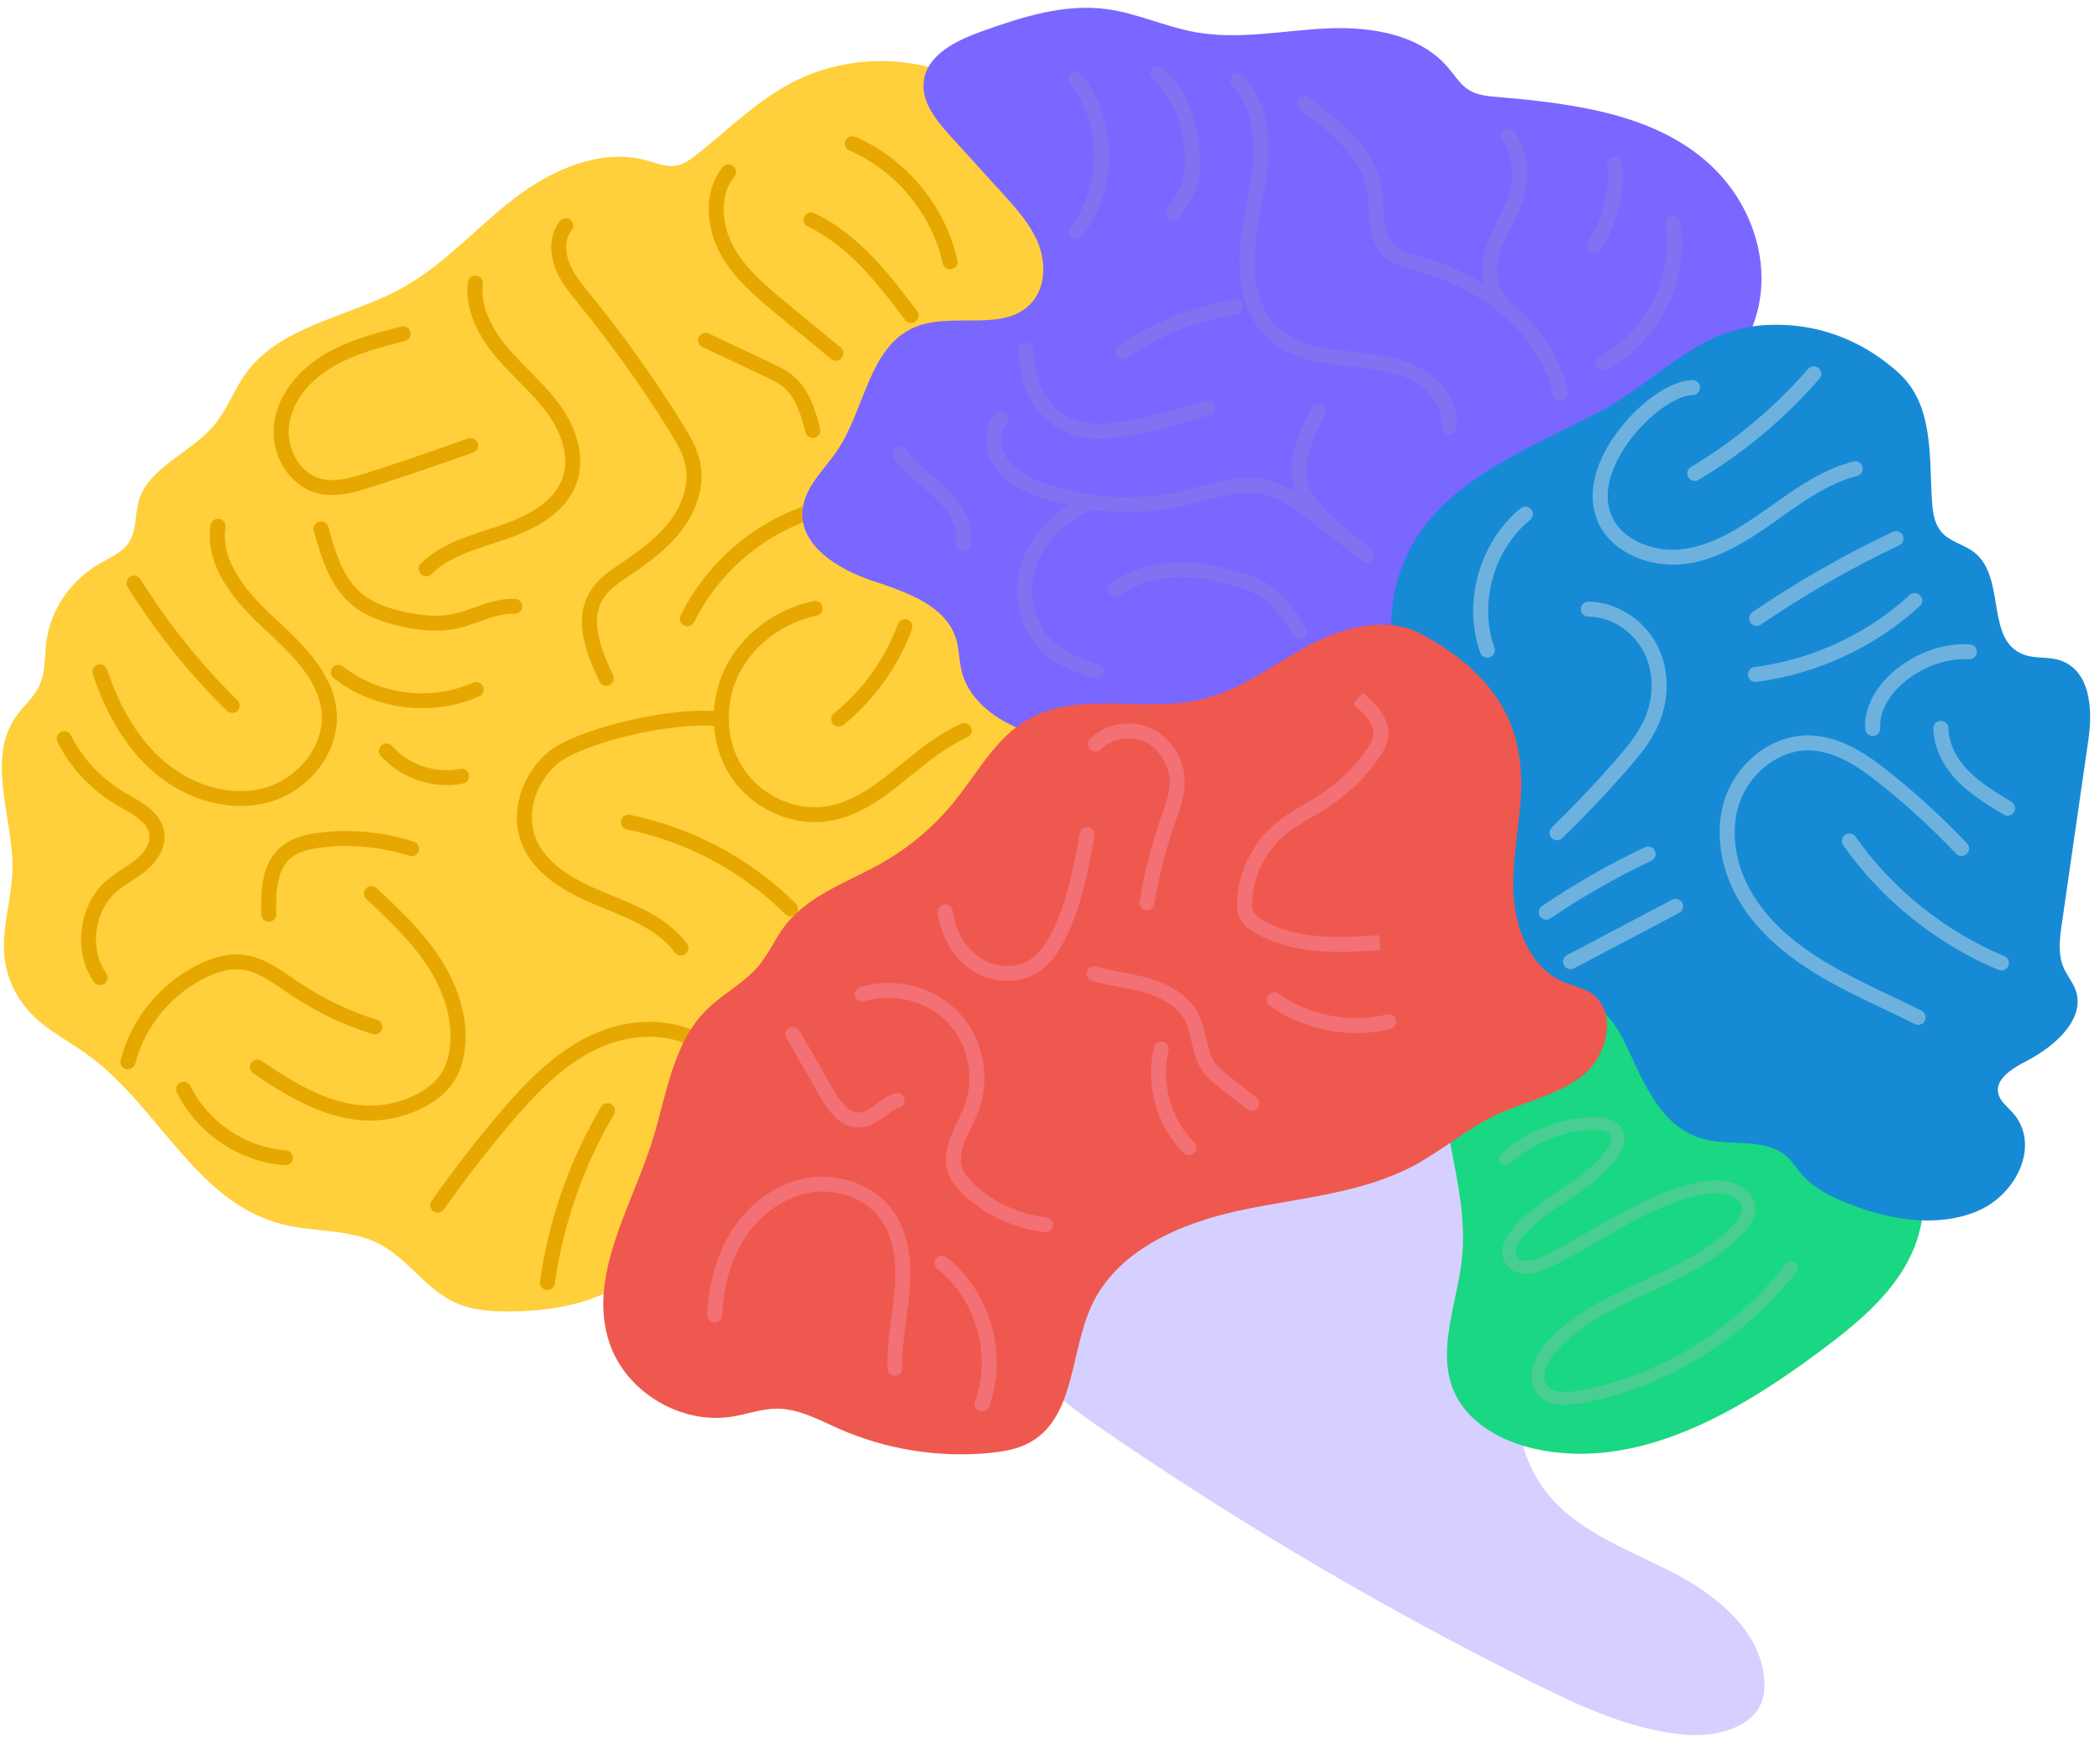
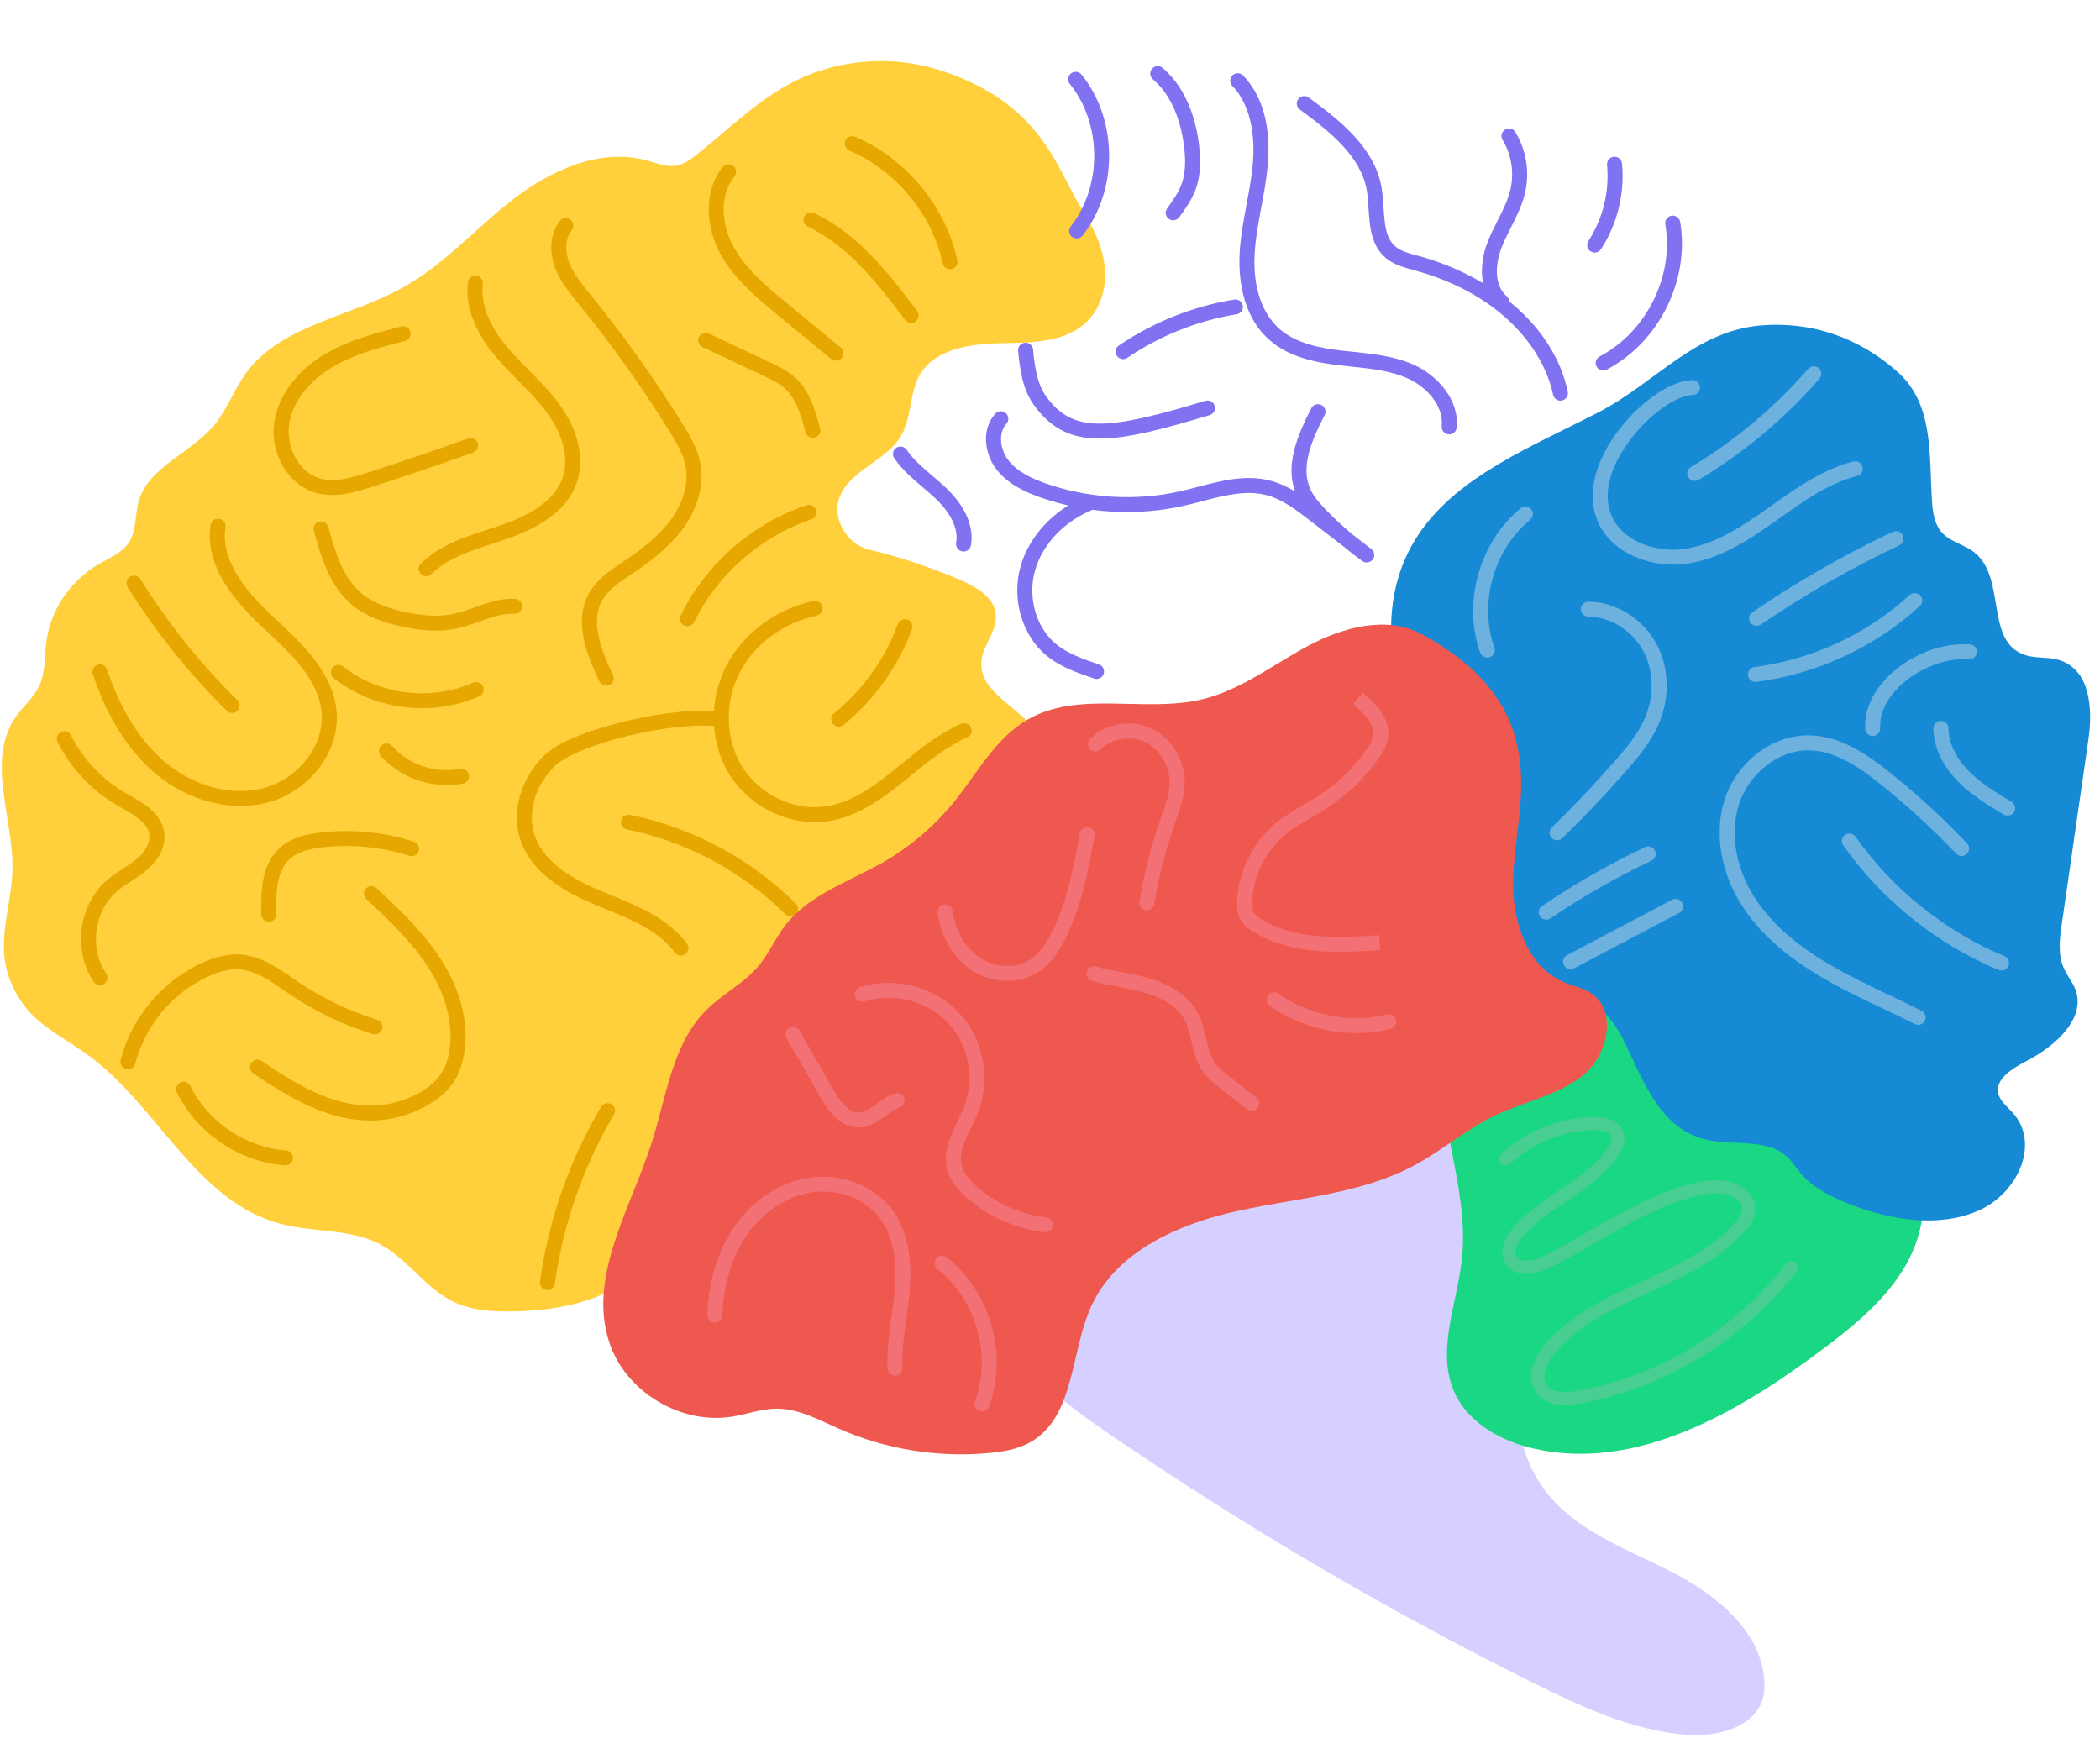
<svg xmlns="http://www.w3.org/2000/svg" width="180" height="149" viewBox="0 0 180 149" fill="none">
  <g clip-path="url(#clip0_124_2400)">
    <path d="M80.41 5.972C76.456 4.735 71.983 5.068 68.282 6.878C65.062 8.452 62.532 11.016 59.755 13.221C59.208 13.656 58.613 14.093 57.908 14.202C57.086 14.328 56.274 13.984 55.475 13.762C51.471 12.649 47.206 14.581 43.978 17.085C40.75 19.589 38.033 22.726 34.422 24.709C29.979 27.149 24.18 27.88 21.194 31.838C20.071 33.327 19.478 35.139 18.261 36.558C16.291 38.846 12.769 40.044 11.912 42.883C11.538 44.122 11.74 45.547 10.971 46.609C10.391 47.413 9.386 47.82 8.508 48.328C6.053 49.746 4.339 52.256 3.978 54.958C3.802 56.28 3.922 57.681 3.319 58.886C2.857 59.812 2.019 60.513 1.411 61.36C-1.273 65.107 1.19 70.123 1.063 74.648C0.995 77.113 0.121 79.546 0.378 82.001C0.572 83.846 1.422 85.624 2.762 86.976C4.133 88.361 5.943 89.267 7.532 90.423C13.608 94.839 16.807 103.071 24.208 104.937C26.929 105.624 29.947 105.325 32.431 106.577C34.966 107.852 36.491 110.533 39.092 111.682C40.518 112.312 42.135 112.418 43.709 112.408C47.567 112.384 51.639 111.625 54.491 109.164C57.094 106.916 58.325 103.527 58.596 100.201C58.892 96.567 58.368 92.372 61.104 89.811C63.153 87.891 66.553 87.497 68.192 85.253C69.556 83.387 69.309 80.711 70.872 78.992C72.898 76.766 76.62 77.348 79.603 76.542C83.031 75.616 85.471 72.799 87.496 70.02C88.888 68.114 90.245 65.746 89.343 63.59C88.209 60.878 83.881 59.607 84.115 56.698C84.229 55.288 85.499 54.075 85.361 52.667C85.217 51.183 83.624 50.266 82.187 49.658C79.622 48.573 76.963 47.692 74.618 47.14C72.584 46.724 71.25 44.41 71.983 42.565C72.88 40.305 75.95 39.49 77.213 37.394C78.209 35.737 77.895 33.574 78.95 31.947C80.273 29.902 83.179 29.471 85.709 29.42C88.239 29.369 91.046 29.396 92.925 27.788C94.322 26.592 94.871 24.683 94.697 22.907C94.523 21.131 93.709 19.465 92.737 17.936C90.604 14.601 89.392 8.783 80.41 5.972Z" fill="url(#paint0_linear_124_2400)" />
-     <path d="M37.523 103.939C37.396 103.939 37.267 103.903 37.156 103.824C36.864 103.622 36.793 103.223 36.995 102.933C38.794 100.367 40.736 97.855 42.766 95.464C44.909 92.937 47.315 90.391 50.367 88.875C53.842 87.147 57.712 87.147 60.468 88.875C60.768 89.062 60.858 89.459 60.669 89.757C60.48 90.056 60.081 90.146 59.78 89.958C57.916 88.791 54.617 88.194 50.942 90.02C48.101 91.434 45.805 93.869 43.749 96.292C41.746 98.653 39.828 101.135 38.049 103.668C37.927 103.843 37.725 103.939 37.523 103.939Z" fill="#E6A800" />
    <path d="M24.467 99.883C24.449 99.883 24.434 99.883 24.417 99.881C20.51 99.589 16.878 97.139 15.162 93.639C15.006 93.322 15.139 92.938 15.459 92.784C15.779 92.628 16.166 92.761 16.32 93.078C17.839 96.175 21.054 98.344 24.514 98.604C24.868 98.629 25.134 98.939 25.109 99.291C25.083 99.63 24.799 99.883 24.467 99.883Z" fill="#E6A800" />
    <path d="M10.966 91.651C10.915 91.651 10.861 91.645 10.807 91.632C10.462 91.545 10.253 91.197 10.341 90.854C11.263 87.262 13.825 84.17 17.199 82.581C18.471 81.984 19.603 81.733 20.653 81.814C22.337 81.944 23.709 82.888 25.037 83.803C25.217 83.927 25.397 84.051 25.576 84.172C27.655 85.573 29.927 86.663 32.326 87.409C32.665 87.516 32.854 87.874 32.749 88.211C32.642 88.548 32.281 88.736 31.942 88.632C29.422 87.849 27.036 86.704 24.852 85.232C24.669 85.108 24.485 84.983 24.302 84.855C23.116 84.038 21.89 83.193 20.554 83.089C19.732 83.025 18.817 83.238 17.753 83.737C14.723 85.164 12.421 87.941 11.594 91.167C11.516 91.457 11.254 91.651 10.966 91.651Z" fill="#E6A800" />
    <path d="M31.718 96.044C27.983 96.044 24.591 93.957 21.703 91.992C21.409 91.792 21.333 91.395 21.535 91.103C21.737 90.811 22.137 90.736 22.431 90.937C25.311 92.894 28.412 94.795 31.812 94.765C33.223 94.75 34.621 94.385 35.856 93.711C36.737 93.231 37.396 92.66 37.815 92.016C38.15 91.502 38.384 90.856 38.511 90.094C38.887 87.859 38.245 85.307 36.701 82.906C35.279 80.696 33.305 78.845 31.398 77.054C31.14 76.811 31.127 76.405 31.372 76.149C31.617 75.894 32.025 75.881 32.283 76.124C34.248 77.969 36.28 79.875 37.787 82.217C39.503 84.885 40.214 87.757 39.785 90.306C39.628 91.237 39.329 92.048 38.9 92.709C38.363 93.534 37.549 94.249 36.477 94.833C35.055 95.607 33.449 96.027 31.827 96.044C31.791 96.044 31.754 96.044 31.718 96.044Z" fill="#E6A800" />
    <path d="M8.571 84.435C8.365 84.435 8.163 84.337 8.039 84.157C6.217 81.517 6.739 77.521 9.179 75.429C9.613 75.056 10.083 74.751 10.539 74.454C10.96 74.181 11.357 73.923 11.713 73.623C12.485 72.978 12.89 72.198 12.802 71.535C12.667 70.526 11.529 69.88 10.429 69.253C10.287 69.172 10.148 69.093 10.012 69.014C7.85 67.751 6.046 65.828 4.931 63.597C4.772 63.282 4.903 62.898 5.223 62.74C5.543 62.582 5.927 62.712 6.086 63.03C7.089 65.041 8.717 66.775 10.665 67.912C10.799 67.988 10.934 68.065 11.071 68.144C12.315 68.852 13.863 69.733 14.08 71.368C14.229 72.484 13.67 73.661 12.545 74.604C12.128 74.953 11.679 75.246 11.243 75.527C10.803 75.813 10.388 76.081 10.019 76.399C8.052 78.086 7.633 81.306 9.1 83.435C9.302 83.727 9.226 84.123 8.932 84.324C8.823 84.398 8.696 84.435 8.571 84.435Z" fill="#E6A800" />
    <path d="M20.627 69.082C18.071 69.082 15.386 68.072 13.23 66.227C10.951 64.278 9.175 61.439 7.953 57.79C7.841 57.456 8.024 57.093 8.361 56.982C8.698 56.869 9.063 57.052 9.175 57.387C10.324 60.812 11.971 63.461 14.07 65.259C16.561 67.391 19.815 68.274 22.56 67.564C25.541 66.794 27.79 63.915 27.573 61.149C27.347 58.283 24.982 56.078 22.693 53.945L22.508 53.773C20.326 51.736 17.489 48.614 18.049 45.008C18.103 44.658 18.432 44.419 18.784 44.472C19.136 44.526 19.377 44.854 19.323 45.202C18.855 48.211 21.419 51.002 23.391 52.841L23.576 53.013C25.927 55.206 28.595 57.69 28.857 61.051C29.125 64.463 26.501 67.869 22.884 68.805C22.158 68.991 21.398 69.082 20.627 69.082Z" fill="#E6A800" />
    <path d="M58.369 81.908C58.172 81.908 57.976 81.818 57.849 81.648C56.468 79.784 54.127 78.824 51.864 77.896C51.617 77.796 51.372 77.694 51.129 77.594C48.627 76.553 45.629 74.979 44.619 72.034C43.792 69.622 44.628 66.677 46.698 64.708C48.29 63.194 52.141 62.164 53.721 61.791C56.945 61.032 60.008 60.742 61.915 61.017C62.267 61.068 62.512 61.392 62.461 61.742C62.409 62.092 62.08 62.333 61.73 62.284C57.935 61.738 49.608 63.71 47.587 65.634C45.871 67.265 45.169 69.673 45.837 71.624C46.681 74.085 49.374 75.478 51.625 76.416C51.866 76.517 52.108 76.617 52.353 76.717C54.782 77.713 57.293 78.741 58.887 80.893C59.097 81.176 59.035 81.577 58.749 81.786C58.635 81.867 58.502 81.908 58.369 81.908Z" fill="#E6A800" />
    <path d="M67.755 78.536C67.59 78.536 67.424 78.474 67.298 78.348C63.638 74.7 58.825 72.126 53.743 71.098C53.395 71.027 53.17 70.69 53.241 70.343C53.311 69.997 53.653 69.771 54.001 69.844C59.327 70.921 64.375 73.62 68.21 77.446C68.462 77.696 68.462 78.101 68.208 78.35C68.084 78.474 67.918 78.536 67.755 78.536Z" fill="#E6A800" />
    <path d="M69.847 70.471C66.98 70.471 64.081 68.893 62.523 66.391C60.842 63.691 60.73 60.049 62.236 57.11C63.677 54.3 66.475 52.21 69.725 51.517C70.073 51.442 70.417 51.661 70.49 52.007C70.565 52.352 70.344 52.694 69.996 52.766C67.122 53.378 64.65 55.219 63.385 57.688C62.077 60.237 62.169 63.389 63.619 65.717C65.109 68.112 68.039 69.516 70.739 69.127C73.228 68.769 75.219 67.153 77.324 65.438C78.889 64.163 80.511 62.847 82.397 62.037C82.723 61.896 83.103 62.045 83.243 62.369C83.383 62.693 83.234 63.071 82.908 63.209C81.188 63.947 79.639 65.208 78.14 66.428C75.99 68.176 73.767 69.985 70.921 70.394C70.567 70.445 70.206 70.471 69.847 70.471Z" fill="#E6A800" />
    <path d="M71.887 62.285C71.7 62.285 71.516 62.204 71.389 62.05C71.163 61.777 71.204 61.374 71.479 61.151C73.962 59.133 75.856 56.484 76.958 53.492C77.081 53.16 77.45 52.991 77.785 53.111C78.12 53.232 78.292 53.599 78.169 53.932C76.988 57.139 74.956 59.977 72.295 62.14C72.175 62.238 72.031 62.285 71.887 62.285Z" fill="#E6A800" />
    <path d="M36.194 60.701C33.468 60.701 30.736 59.818 28.604 58.125C28.327 57.905 28.282 57.502 28.503 57.225C28.724 56.95 29.13 56.905 29.409 57.125C32.483 59.564 36.959 60.123 40.545 58.513C40.87 58.368 41.252 58.511 41.398 58.833C41.544 59.155 41.4 59.535 41.076 59.68C39.544 60.366 37.869 60.701 36.194 60.701Z" fill="#E6A800" />
    <path d="M28.471 42.429C28.032 42.429 27.596 42.38 27.16 42.265C24.735 41.623 23.099 38.887 23.513 36.165C23.853 33.926 25.408 31.823 27.779 30.395C29.836 29.156 32.152 28.561 34.39 27.985C34.736 27.895 35.086 28.102 35.176 28.443C35.266 28.785 35.058 29.134 34.714 29.224C32.566 29.776 30.343 30.348 28.447 31.489C26.404 32.719 25.07 34.493 24.787 36.355C24.508 38.191 25.528 40.507 27.493 41.028C28.709 41.35 30.015 40.987 31.473 40.52C34.36 39.593 37.27 38.605 40.12 37.581C40.455 37.462 40.824 37.633 40.945 37.965C41.065 38.298 40.893 38.665 40.558 38.784C37.695 39.812 34.77 40.806 31.87 41.736C30.719 42.105 29.589 42.429 28.471 42.429Z" fill="#E6A800" />
    <path d="M36.531 49.394C36.366 49.394 36.201 49.332 36.074 49.206C35.823 48.956 35.823 48.551 36.076 48.302C37.661 46.734 39.79 46.043 41.849 45.373C42.234 45.248 42.618 45.124 42.996 44.994C45.926 43.987 47.638 42.661 48.228 40.936C49.012 38.645 47.562 36.304 46.903 35.402C46.188 34.425 45.344 33.572 44.448 32.665C43.799 32.011 43.129 31.333 42.517 30.608C41.244 29.098 39.792 26.758 40.107 24.193C40.15 23.841 40.473 23.591 40.825 23.636C41.177 23.679 41.428 23.999 41.385 24.348C41.126 26.46 42.393 28.471 43.503 29.786C44.081 30.473 44.734 31.132 45.365 31.77C46.254 32.668 47.171 33.595 47.943 34.649C49.586 36.892 50.133 39.334 49.446 41.345C48.72 43.469 46.746 45.058 43.415 46.201C43.031 46.333 42.64 46.459 42.249 46.587C40.333 47.21 38.353 47.852 36.985 49.206C36.86 49.332 36.697 49.394 36.531 49.394Z" fill="#E6A800" />
    <path d="M51.96 58.778C51.72 58.778 51.488 58.643 51.378 58.411C50.13 55.796 49.168 53.056 50.554 50.736C51.209 49.637 52.248 48.936 53.253 48.257L53.35 48.191C54.74 47.253 56.316 46.127 57.431 44.651C58.575 43.133 59.059 41.401 58.754 39.902C58.55 38.9 58.019 37.989 57.396 36.987C55.049 33.206 52.433 29.538 49.624 26.083L49.533 25.972C48.786 25.055 48.013 24.106 47.575 22.946C47.025 21.496 47.184 19.96 47.989 18.943C48.208 18.666 48.614 18.617 48.893 18.834C49.172 19.052 49.222 19.455 49.003 19.732C48.371 20.532 48.474 21.683 48.782 22.494C49.149 23.46 49.823 24.289 50.536 25.166L50.627 25.277C53.472 28.774 56.118 32.487 58.494 36.313C59.157 37.381 59.772 38.439 60.017 39.646C60.392 41.504 59.825 43.606 58.462 45.417C57.229 47.05 55.551 48.251 54.076 49.247L53.979 49.313C53.092 49.912 52.173 50.531 51.664 51.384C50.586 53.19 51.451 55.564 52.544 57.861C52.697 58.18 52.56 58.562 52.237 58.714C52.147 58.758 52.053 58.778 51.96 58.778Z" fill="#E6A800" />
    <path d="M37.328 54.051C36.361 54.051 35.307 53.915 34.147 53.638C33.065 53.379 31.48 52.919 30.221 51.889C28.355 50.362 27.611 48.091 26.896 45.497C26.802 45.156 27.004 44.804 27.347 44.713C27.689 44.619 28.045 44.819 28.138 45.16C28.793 47.54 29.463 49.613 31.039 50.901C32.092 51.763 33.488 52.166 34.446 52.394C36.218 52.816 37.631 52.885 38.894 52.616C39.486 52.488 40.069 52.281 40.683 52.062C41.78 51.669 42.914 51.264 44.154 51.33C44.508 51.349 44.781 51.65 44.764 52.004C44.744 52.356 44.444 52.627 44.085 52.61C43.105 52.558 42.141 52.902 41.119 53.269C40.492 53.492 39.841 53.725 39.164 53.87C38.589 53.989 37.977 54.051 37.328 54.051Z" fill="#E6A800" />
    <path d="M69.669 37.533C69.383 37.533 69.121 37.343 69.046 37.055C68.629 35.479 68.204 34.103 67.212 33.24C66.729 32.822 66.102 32.525 65.496 32.239L60.202 29.744C59.879 29.593 59.744 29.211 59.897 28.891C60.049 28.572 60.434 28.437 60.756 28.588L66.05 31.084C66.703 31.393 67.444 31.741 68.06 32.276C69.433 33.468 69.909 35.276 70.294 36.729C70.384 37.07 70.178 37.42 69.834 37.509C69.778 37.526 69.723 37.533 69.669 37.533Z" fill="#E6A800" />
    <path d="M71.647 30.915C71.501 30.915 71.357 30.866 71.237 30.768L66.668 27.006C64.901 25.549 62.897 23.899 61.705 21.683C60.573 19.576 60.206 16.482 61.941 14.323C62.162 14.048 62.568 14.002 62.847 14.223C63.127 14.445 63.172 14.846 62.948 15.123C61.578 16.827 61.907 19.344 62.841 21.082C63.913 23.076 65.813 24.641 67.491 26.023L72.059 29.785C72.332 30.011 72.371 30.414 72.143 30.685C72.014 30.836 71.831 30.915 71.647 30.915Z" fill="#E6A800" />
    <path d="M78.097 27.678C77.902 27.678 77.708 27.591 77.582 27.422C75.339 24.462 72.799 21.106 69.24 19.425C68.918 19.274 68.782 18.892 68.935 18.572C69.087 18.252 69.472 18.118 69.794 18.269C73.638 20.084 76.28 23.573 78.61 26.652C78.825 26.934 78.767 27.337 78.481 27.548C78.368 27.638 78.232 27.678 78.097 27.678Z" fill="#E6A800" />
    <path d="M81.43 23.076C81.133 23.076 80.867 22.871 80.8 22.573C79.866 18.337 76.801 14.631 72.798 12.899C72.471 12.758 72.323 12.381 72.465 12.057C72.607 11.732 72.987 11.583 73.313 11.726C77.688 13.62 81.039 17.67 82.059 22.299C82.134 22.645 81.915 22.986 81.567 23.061C81.522 23.069 81.475 23.076 81.43 23.076Z" fill="#E6A800" />
    <path d="M58.917 53.676C58.822 53.676 58.726 53.655 58.636 53.612C58.316 53.456 58.182 53.075 58.339 52.757C60.508 48.342 64.437 44.898 69.117 43.307C69.454 43.192 69.819 43.371 69.935 43.706C70.051 44.041 69.871 44.404 69.533 44.519C65.176 46.001 61.518 49.208 59.497 53.32C59.385 53.544 59.155 53.676 58.917 53.676Z" fill="#E6A800" />
    <path d="M38.29 67.293C36.166 67.293 34.053 66.38 32.641 64.787C32.407 64.523 32.433 64.118 32.699 63.885C32.966 63.653 33.374 63.678 33.608 63.943C35.032 65.551 37.319 66.319 39.433 65.905C39.783 65.837 40.12 66.061 40.191 66.408C40.262 66.756 40.032 67.091 39.684 67.161C39.224 67.249 38.756 67.293 38.29 67.293Z" fill="#E6A800" />
    <path d="M23.045 79.005C22.697 79.005 22.411 78.73 22.4 78.385C22.34 76.342 22.413 74.041 24.041 72.62C25.049 71.744 26.387 71.488 27.441 71.362C30.126 71.044 32.903 71.313 35.476 72.141C35.815 72.249 36 72.61 35.89 72.947C35.781 73.284 35.418 73.467 35.079 73.358C32.684 72.588 30.096 72.337 27.594 72.633C26.724 72.736 25.631 72.938 24.89 73.582C23.68 74.636 23.635 76.593 23.687 78.346C23.698 78.7 23.416 78.995 23.062 79.005C23.058 79.005 23.051 79.005 23.045 79.005Z" fill="#E6A800" />
    <path d="M19.894 61.113C19.731 61.113 19.566 61.051 19.441 60.927C16.202 57.737 13.343 54.167 10.942 50.316C10.755 50.015 10.848 49.62 11.151 49.435C11.453 49.249 11.851 49.341 12.038 49.642C14.385 53.408 17.181 56.899 20.347 60.019C20.601 60.268 20.601 60.673 20.352 60.923C20.225 61.049 20.059 61.113 19.894 61.113Z" fill="#E6A800" />
    <path d="M46.922 110.572C46.892 110.572 46.864 110.57 46.834 110.566C46.481 110.516 46.234 110.194 46.284 109.845C47.007 104.605 48.818 99.425 51.52 94.868C51.7 94.563 52.096 94.462 52.403 94.641C52.71 94.821 52.811 95.213 52.63 95.518C50.014 99.93 48.26 104.946 47.559 110.02C47.514 110.339 47.239 110.572 46.922 110.572Z" fill="#E6A800" />
    <path d="M86.561 109.338C85.787 112.023 86.746 114.968 88.427 117.203C90.106 119.439 92.435 121.093 94.743 122.678C106.43 130.693 118.681 137.899 131.374 144.219C135.512 146.28 139.809 148.278 144.418 148.682C147.129 148.922 150.518 148.075 151.135 145.438C151.222 145.068 151.243 144.685 151.236 144.305C151.135 139.931 147.141 136.687 143.224 134.698C139.307 132.709 134.878 131.138 132.308 127.588C127.005 120.261 132.64 109.322 128.651 101.21C125.74 95.294 118.268 92.707 111.714 93.625C105.157 94.541 99.357 98.239 86.561 109.338Z" fill="#D5D0FF" />
    <path d="M138.879 84.249C138.131 87.036 135.857 89.18 133.389 90.7C130.921 92.221 128.179 93.263 125.706 94.778C125.161 95.112 124.602 95.501 124.345 96.083C124.07 96.706 124.192 97.422 124.323 98.087C124.955 101.323 125.659 104.607 125.311 107.884C124.901 111.753 123.069 115.799 124.669 119.349C125.865 121.998 128.724 123.557 131.578 124.188C140.288 126.112 148.928 121.094 156.063 115.771C159.353 113.316 162.7 110.561 164.154 106.737C166.168 101.438 163.868 95.183 159.641 91.378C155.412 87.572 149.628 85.887 138.879 84.249Z" fill="#19D782" />
-     <path d="M125.574 44.002C123.011 46.442 124.583 51.484 121.624 53.428C119.828 54.608 117.562 54.744 115.488 55.318C110.694 56.642 106.922 60.306 102.354 62.266C98.033 64.119 93.028 64.352 88.552 62.908C85.849 62.036 83.117 60.287 82.434 57.547C82.202 56.621 82.223 55.642 81.94 54.729C81.035 51.84 77.614 50.731 74.725 49.76C71.837 48.79 68.548 46.79 68.784 43.772C68.941 41.746 70.67 40.255 71.8 38.562C74.154 35.031 74.489 29.697 78.415 28.042C81.607 26.697 85.999 28.533 88.364 26.014C89.592 24.707 89.669 22.64 89.031 20.968C88.391 19.296 87.161 17.927 85.954 16.601C84.463 14.959 82.971 13.317 81.48 11.677C80.258 10.331 78.95 8.734 79.182 6.936C79.474 4.688 81.94 3.485 84.085 2.713C87.543 1.468 91.188 0.299 94.835 0.779C97.449 1.122 99.884 2.298 102.479 2.762C106.19 3.426 109.985 2.609 113.752 2.436C117.519 2.263 121.695 2.935 124.124 5.799C124.699 6.477 125.176 7.275 125.939 7.736C126.641 8.158 127.492 8.239 128.31 8.309C134.996 8.883 142.255 9.789 146.989 14.511C149.652 17.168 151.218 20.943 150.958 24.683C150.696 28.424 148.527 32.036 145.213 33.832C142.124 35.504 138.228 35.63 135.55 37.895C133.138 39.927 129.994 39.793 125.574 44.002Z" fill="#7967FF" />
    <path d="M151.353 27.863C145.341 28.187 142.077 32.742 136.868 35.415C131.314 38.264 125.073 40.77 121.72 45.613C117.175 52.179 119.531 60.775 123.46 67.644C124.514 69.489 125.702 71.394 125.68 73.46C125.644 76.879 122.332 79.691 121.995 83.097C121.817 84.891 122.575 86.789 124.164 87.915C125.754 89.041 128.174 89.248 129.854 88.228C131.209 87.405 132.04 85.899 133.608 85.466C135.93 84.827 138.024 86.923 139.025 88.883C140.76 92.282 142.066 96.622 146.121 97.648C148.406 98.226 151.198 97.567 152.968 98.97C153.589 99.46 153.971 100.139 154.484 100.719C155.476 101.84 156.928 102.568 158.397 103.154C161.885 104.545 166.037 105.268 169.488 103.807C172.94 102.346 174.903 98.04 172.53 95.385C172.055 94.854 171.424 94.379 171.278 93.715C171.003 92.476 172.497 91.564 173.728 90.926C176.258 89.614 178.833 87.23 177.88 84.778C177.637 84.155 177.184 83.613 176.907 83.003C176.368 81.811 176.542 80.47 176.726 79.195C177.489 73.906 178.253 68.619 179.016 63.33C179.394 60.711 179.166 57.222 176.288 56.519C175.436 56.31 174.51 56.425 173.67 56.175C170.008 55.083 172.098 49.419 169.108 47.255C168.335 46.694 167.296 46.451 166.608 45.809C165.839 45.09 165.674 44.03 165.605 43.045C165.337 39.155 165.799 34.715 162.71 31.934C160.195 29.669 156.421 27.59 151.353 27.863Z" fill="#178AD6" />
    <path d="M121.847 54.352C118.86 52.744 115.118 53.759 112.126 55.359C109.135 56.958 106.375 59.131 103.074 59.933C98.14 61.132 92.494 59.144 88.097 61.669C85.337 63.254 83.787 66.243 81.791 68.711C80.095 70.809 78.001 72.59 75.651 73.931C72.732 75.597 69.3 76.697 67.268 79.363C66.443 80.446 65.904 81.728 65.034 82.773C63.787 84.27 61.959 85.172 60.571 86.543C57.629 89.457 57.137 93.92 55.889 97.855C54.07 103.587 50.32 109.437 52.249 115.133C53.671 119.33 58.389 122.143 62.786 121.418C64.049 121.209 65.275 120.748 66.555 120.74C68.454 120.727 70.191 121.703 71.927 122.467C75.954 124.239 80.443 124.958 84.826 124.536C86.031 124.42 87.26 124.209 88.312 123.614C92.152 121.448 91.721 115.896 93.561 111.908C95.726 107.213 101.089 104.873 106.171 103.771C111.252 102.668 116.632 102.342 121.211 99.894C123.643 98.593 125.752 96.737 128.245 95.558C130.741 94.379 133.615 93.873 135.739 92.118C137.863 90.363 138.645 86.552 136.31 85.083C135.642 84.662 134.843 84.513 134.111 84.215C131.029 82.95 129.719 79.25 129.699 75.938C129.68 72.626 130.584 69.342 130.35 66.039C130.116 62.735 128.896 58.148 121.847 54.352Z" fill="#EF584E" />
    <path d="M134.104 120.427C132.893 120.427 132.042 120.017 131.568 119.203C130.792 117.866 131.557 116.211 132.532 115.108C134.804 112.538 137.873 111.133 140.844 109.775C143.778 108.431 146.546 107.164 148.655 104.865C149.031 104.456 149.45 103.863 149.308 103.368C149.239 103.129 149.035 102.933 148.876 102.814C148.114 102.232 146.988 102.131 145.436 102.507C142.427 103.234 139.611 104.859 136.885 106.431C135.554 107.198 134.179 107.994 132.783 108.683C131.971 109.084 130.788 109.384 129.892 109.024C129.407 108.828 129.057 108.461 128.879 107.962C128.595 107.158 128.861 106.239 129.647 105.298C130.781 103.948 132.22 102.982 133.614 102.046C135.193 100.986 136.684 99.984 137.736 98.482C138.052 98.03 138.176 97.655 138.095 97.395C137.953 96.939 137.193 96.877 136.87 96.87C134.196 96.828 131.488 97.866 129.443 99.743C129.214 99.954 128.857 99.939 128.644 99.711C128.432 99.483 128.447 99.129 128.677 98.918C130.934 96.847 133.93 95.687 136.894 95.746C138.092 95.77 138.924 96.25 139.177 97.064C139.366 97.674 139.194 98.367 138.666 99.122C137.495 100.796 135.846 101.903 134.25 102.976C132.86 103.91 131.548 104.791 130.519 106.017C130.223 106.371 129.755 107.045 129.948 107.589C130.017 107.783 130.135 107.908 130.32 107.983C130.762 108.162 131.552 108.039 132.281 107.678C133.644 107.004 135.004 106.219 136.318 105.46C139.113 103.848 142.001 102.18 145.169 101.417C147.077 100.956 148.516 101.123 149.568 101.924C149.995 102.251 150.275 102.635 150.397 103.063C150.625 103.859 150.32 104.72 149.493 105.622C147.229 108.09 144.224 109.465 141.318 110.796C138.324 112.167 135.496 113.462 133.382 115.852C132.697 116.627 132.068 117.823 132.547 118.646C132.895 119.245 133.737 119.439 135.045 119.224C141.973 118.077 148.554 114.104 153.101 108.322C153.294 108.077 153.649 108.034 153.896 108.224C154.143 108.416 154.186 108.768 153.994 109.013C149.276 115.012 142.437 119.139 135.232 120.331C134.826 120.393 134.45 120.427 134.104 120.427Z" fill="#48CD92" />
    <path d="M124.22 37.232C124.198 37.232 124.177 37.232 124.155 37.23C123.801 37.195 123.543 36.882 123.578 36.53C123.758 34.711 122.207 33.137 120.689 32.448C119.211 31.776 117.572 31.606 115.839 31.425C115.515 31.39 115.19 31.356 114.868 31.32C112.828 31.085 110.513 30.642 108.807 29.139C106.331 26.955 106.148 23.481 106.26 21.606C106.344 20.212 106.602 18.834 106.851 17.501C107.063 16.36 107.285 15.183 107.386 14.025C107.532 12.374 107.497 9.314 105.622 7.356C105.377 7.1 105.388 6.695 105.646 6.452C105.904 6.209 106.312 6.22 106.556 6.475C108.668 8.681 108.87 11.86 108.668 14.138C108.56 15.358 108.335 16.567 108.116 17.735C107.875 19.03 107.624 20.367 107.544 21.683C107.315 25.513 108.771 27.398 109.66 28.183C111.099 29.452 113.174 29.84 115.014 30.051C115.332 30.087 115.65 30.122 115.97 30.154C117.731 30.337 119.553 30.527 121.224 31.286C123.144 32.16 125.1 34.212 124.858 36.658C124.828 36.986 124.546 37.232 124.22 37.232Z" fill="#8172F1" />
    <path d="M133.752 34.344C133.453 34.344 133.185 34.137 133.122 33.834C132.321 30.032 128.782 25.233 121.258 23.173L121.086 23.127C120.324 22.92 119.458 22.685 118.771 22.103C117.506 21.03 117.401 19.356 117.306 17.88C117.27 17.311 117.235 16.773 117.145 16.268C116.634 13.408 114.033 11.301 111.413 9.388C111.127 9.179 111.065 8.778 111.275 8.495C111.486 8.211 111.889 8.149 112.175 8.358C115.006 10.425 117.819 12.719 118.414 16.046C118.517 16.622 118.554 17.221 118.593 17.801C118.676 19.143 118.756 20.41 119.606 21.13C120.072 21.527 120.73 21.704 121.426 21.892L121.599 21.939C124.662 22.777 127.452 24.212 129.671 26.089C132.164 28.198 133.792 30.785 134.381 33.57C134.454 33.915 134.23 34.254 133.883 34.327C133.84 34.34 133.794 34.344 133.752 34.344Z" fill="#8172F1" />
    <path d="M128.718 26.517C128.568 26.517 128.417 26.466 128.295 26.359C126.682 24.962 126.843 22.521 127.47 20.855C127.724 20.179 128.048 19.537 128.364 18.914C128.825 17.997 129.261 17.134 129.474 16.202C129.798 14.777 129.547 13.24 128.789 11.988C128.606 11.685 128.703 11.293 129.008 11.109C129.313 10.928 129.708 11.024 129.893 11.327C130.821 12.858 131.126 14.737 130.73 16.481C130.486 17.564 129.992 18.541 129.515 19.484C129.203 20.102 128.907 20.689 128.677 21.299C128.194 22.582 128.026 24.423 129.143 25.391C129.412 25.623 129.44 26.027 129.205 26.293C129.077 26.442 128.898 26.517 128.718 26.517Z" fill="#8172F1" />
    <path d="M136.69 21.651C136.572 21.651 136.449 21.619 136.342 21.549C136.043 21.357 135.955 20.962 136.149 20.663C137.396 18.736 137.963 16.418 137.747 14.136C137.712 13.784 137.972 13.472 138.326 13.438C138.679 13.406 138.994 13.662 139.029 14.014C139.274 16.579 138.636 19.186 137.233 21.354C137.109 21.546 136.902 21.651 136.69 21.651Z" fill="#8172F1" />
    <path d="M137.418 31.758C137.186 31.758 136.963 31.634 136.849 31.416C136.682 31.105 136.802 30.717 137.117 30.55C141.132 28.437 143.496 23.675 142.74 19.229C142.68 18.881 142.919 18.55 143.269 18.491C143.619 18.431 143.952 18.668 144.012 19.015C144.856 23.991 142.21 29.318 137.721 31.681C137.622 31.734 137.519 31.758 137.418 31.758Z" fill="#8172F1" />
    <path d="M100.562 18.883C100.434 18.883 100.303 18.844 100.189 18.763C99.899 18.559 99.832 18.158 100.038 17.872C100.507 17.219 100.99 16.546 101.263 15.82C101.585 14.961 101.66 13.931 101.495 12.577C101.28 10.802 100.642 8.358 98.814 6.789C98.546 6.559 98.516 6.153 98.75 5.887C98.984 5.62 99.39 5.59 99.658 5.823C101.797 7.661 102.534 10.429 102.775 12.425C102.964 13.991 102.867 15.213 102.47 16.268C102.139 17.151 101.604 17.895 101.086 18.616C100.962 18.789 100.764 18.883 100.562 18.883Z" fill="#8172F1" />
    <path d="M92.281 20.44C92.141 20.44 92.002 20.395 91.884 20.303C91.605 20.086 91.555 19.683 91.774 19.406C94.491 15.966 94.457 10.6 91.697 7.194C91.473 6.919 91.519 6.516 91.796 6.294C92.073 6.073 92.479 6.117 92.702 6.393C95.823 10.244 95.861 16.307 92.79 20.195C92.661 20.357 92.472 20.44 92.281 20.44Z" fill="#8172F1" />
    <path d="M94.257 37.592C91.834 37.592 90.103 36.763 88.629 34.728C87.661 33.389 87.433 31.764 87.268 30.075C87.233 29.723 87.493 29.41 87.848 29.378C88.204 29.346 88.518 29.602 88.55 29.953C88.696 31.461 88.894 32.903 89.675 33.984C91.976 37.164 94.948 36.884 103.312 34.357C103.653 34.255 104.012 34.445 104.115 34.784C104.218 35.123 104.027 35.479 103.685 35.581C99.624 36.808 96.613 37.592 94.257 37.592Z" fill="#8172F1" />
    <path d="M117.147 48.21C117.016 48.21 116.885 48.172 116.771 48.089C116.196 47.677 115.635 47.242 115.09 46.788L112.261 44.602C111.123 43.721 109.944 42.811 108.578 42.446C106.81 41.977 104.967 42.459 103.015 42.968C102.51 43.101 101.988 43.237 101.475 43.352C97.452 44.263 93.094 44.014 89.205 42.644C87.951 42.203 86.383 41.525 85.369 40.177C84.422 38.919 84.076 36.837 85.305 35.464C85.541 35.2 85.949 35.176 86.215 35.411C86.481 35.645 86.505 36.05 86.269 36.313C85.521 37.149 85.749 38.545 86.402 39.411C87.21 40.484 88.554 41.058 89.636 41.437C93.299 42.725 97.401 42.962 101.189 42.103C101.683 41.992 102.195 41.857 102.688 41.727C104.716 41.196 106.812 40.648 108.913 41.207C109.669 41.407 110.365 41.742 111.011 42.133C110.171 39.868 111.172 37.368 112.396 34.993C112.56 34.679 112.946 34.553 113.264 34.715C113.582 34.875 113.707 35.261 113.543 35.577C112.478 37.641 111.419 40.008 112.334 41.964C112.603 42.54 113.03 43.045 113.586 43.63C114.314 44.391 115.09 45.114 115.902 45.792L117.547 47.065C117.824 47.279 117.877 47.675 117.667 47.955C117.536 48.123 117.343 48.21 117.147 48.21Z" fill="#8172F1" />
-     <path d="M111.406 54.776C111.192 54.776 110.981 54.67 110.859 54.476C110.135 53.326 109.317 52.025 108.161 51.24C107.304 50.658 106.248 50.349 105.324 50.104C104.078 49.773 102.614 49.434 101.112 49.451C99.297 49.468 97.463 50.025 95.949 51.019C95.653 51.213 95.253 51.132 95.055 50.837C94.86 50.543 94.942 50.146 95.238 49.95C96.958 48.822 99.04 48.191 101.099 48.172C102.74 48.152 104.327 48.515 105.657 48.867C106.684 49.14 107.863 49.487 108.889 50.185C110.266 51.119 111.162 52.541 111.952 53.797C112.141 54.096 112.049 54.493 111.748 54.678C111.641 54.746 111.522 54.776 111.406 54.776Z" fill="#8172F1" />
    <path d="M93.988 58.195C93.919 58.195 93.848 58.185 93.78 58.161C92.442 57.709 90.923 57.195 89.707 56.199C87.592 54.468 86.679 51.307 87.487 48.511C88.221 45.967 90.264 43.758 92.948 42.602C93.275 42.461 93.655 42.61 93.797 42.934C93.939 43.259 93.788 43.636 93.462 43.777C91.127 44.781 89.357 46.684 88.726 48.865C88.056 51.185 88.797 53.796 90.528 55.212C91.563 56.059 92.901 56.511 94.196 56.95C94.534 57.063 94.714 57.428 94.598 57.762C94.506 58.029 94.257 58.195 93.988 58.195Z" fill="#8172F1" />
    <path d="M96.267 30.783C96.061 30.783 95.861 30.685 95.734 30.505C95.532 30.213 95.608 29.817 95.902 29.616C98.847 27.609 102.266 26.247 105.79 25.675C106.142 25.62 106.473 25.854 106.529 26.204C106.587 26.554 106.349 26.882 105.996 26.938C102.657 27.479 99.418 28.77 96.628 30.67C96.518 30.746 96.392 30.783 96.267 30.783Z" fill="#8172F1" />
    <path d="M82.59 47.27C82.553 47.27 82.515 47.265 82.476 47.259C82.126 47.197 81.892 46.864 81.954 46.517C82.231 44.971 81.003 43.516 80.245 42.787C79.875 42.431 79.469 42.085 79.076 41.75C78.213 41.015 77.319 40.253 76.651 39.27C76.452 38.978 76.531 38.579 76.825 38.383C77.12 38.185 77.521 38.264 77.719 38.556C78.29 39.396 79.078 40.068 79.914 40.78C80.322 41.128 80.745 41.488 81.14 41.87C82.764 43.435 83.503 45.167 83.221 46.743C83.168 47.05 82.897 47.27 82.59 47.27Z" fill="#8172F1" />
    <path d="M145.264 41.221C145.045 41.221 144.833 41.111 144.712 40.912C144.528 40.609 144.626 40.217 144.931 40.033C148.714 37.769 152.094 34.937 154.981 31.618C155.213 31.35 155.621 31.322 155.889 31.552C156.158 31.782 156.188 32.188 155.956 32.454C152.981 35.875 149.495 38.794 145.597 41.13C145.492 41.191 145.378 41.221 145.264 41.221Z" fill="#6DB2DE" />
    <path d="M143.432 48.399C140.809 48.399 137.865 47.135 136.862 44.478C136.082 42.415 136.626 39.884 138.391 37.355C140.288 34.636 143.159 32.584 145.075 32.582C145.431 32.582 145.719 32.868 145.719 33.222C145.719 33.576 145.431 33.862 145.075 33.862C143.784 33.864 141.265 35.478 139.448 38.084C138.569 39.344 137.221 41.793 138.067 44.03C138.967 46.412 141.931 47.371 144.265 47.067C146.879 46.725 149.227 45.19 151.407 43.646L151.825 43.349C153.984 41.816 156.215 40.232 158.853 39.558C159.196 39.47 159.549 39.675 159.637 40.018C159.725 40.36 159.519 40.709 159.173 40.797C156.767 41.413 154.635 42.927 152.573 44.392L152.152 44.691C149.839 46.329 147.336 47.958 144.431 48.338C144.108 48.378 143.773 48.399 143.432 48.399Z" fill="#6DB2DE" />
    <path d="M150.567 53.643C150.361 53.643 150.161 53.547 150.036 53.366C149.834 53.074 149.91 52.677 150.202 52.477C154.01 49.875 158.058 47.559 162.233 45.589C162.556 45.437 162.94 45.572 163.093 45.891C163.245 46.211 163.108 46.593 162.788 46.744C158.675 48.685 154.686 50.969 150.934 53.532C150.82 53.607 150.694 53.643 150.567 53.643Z" fill="#6DB2DE" />
    <path d="M133.462 72.021C133.295 72.021 133.127 71.957 133.003 71.829C132.753 71.577 132.758 71.172 133.011 70.924C134.897 69.091 136.729 67.158 138.46 65.181C139.439 64.062 140.367 62.951 140.947 61.652C141.8 59.745 141.776 57.579 140.881 55.858C139.951 54.071 138.048 52.864 136.14 52.851C135.784 52.849 135.498 52.561 135.5 52.207C135.503 51.853 135.799 51.573 136.149 51.571C138.52 51.586 140.883 53.075 142.025 55.271C143.099 57.334 143.136 59.914 142.126 62.172C141.473 63.631 140.438 64.872 139.433 66.022C137.678 68.024 135.823 69.982 133.913 71.839C133.786 71.959 133.625 72.021 133.462 72.021Z" fill="#6DB2DE" />
    <path d="M164.409 87.84C164.31 87.84 164.211 87.817 164.117 87.77C163.225 87.32 162.304 86.882 161.413 86.458C159.647 85.618 157.819 84.748 156.095 83.733C152.996 81.907 150.775 79.905 149.306 77.612C147.48 74.765 146.922 71.389 147.813 68.583C148.844 65.335 151.879 63.002 155.023 63.032C157.682 63.057 159.954 64.584 162.012 66.233C164.336 68.092 166.554 70.131 168.603 72.289C168.848 72.547 168.835 72.95 168.578 73.193C168.318 73.436 167.912 73.424 167.667 73.168C165.657 71.052 163.483 69.054 161.204 67.231C159.327 65.729 157.278 64.335 155.012 64.313C154.997 64.313 154.982 64.313 154.965 64.313C152.428 64.313 149.888 66.307 149.044 68.971C148.266 71.421 148.771 74.394 150.395 76.927C151.752 79.047 153.833 80.913 156.754 82.634C158.429 83.622 160.229 84.477 161.971 85.306C162.869 85.733 163.797 86.174 164.701 86.631C165.019 86.791 165.145 87.177 164.984 87.49C164.871 87.712 164.643 87.84 164.409 87.84Z" fill="#6DB2DE" />
    <path d="M150.465 58.448C150.145 58.448 149.868 58.214 149.828 57.89C149.782 57.54 150.032 57.218 150.384 57.173C155.311 56.54 160.034 54.349 163.683 51.004C163.945 50.765 164.353 50.78 164.593 51.04C164.834 51.3 164.819 51.705 164.557 51.944C160.712 55.469 155.738 57.777 150.549 58.442C150.521 58.446 150.493 58.448 150.465 58.448Z" fill="#6DB2DE" />
    <path d="M160.513 63.082C160.176 63.082 159.892 62.822 159.871 62.483C159.757 60.645 160.809 58.685 162.689 57.243C164.536 55.825 166.72 55.108 168.842 55.228C169.196 55.247 169.469 55.55 169.45 55.902C169.43 56.254 169.125 56.526 168.771 56.505C166.986 56.405 165.058 57.045 163.479 58.256C161.939 59.44 161.071 60.99 161.159 62.406C161.181 62.758 160.91 63.063 160.556 63.084C160.541 63.082 160.526 63.082 160.513 63.082Z" fill="#6DB2DE" />
    <path d="M172.077 69.911C171.963 69.911 171.849 69.881 171.744 69.82C170.391 69.007 168.991 68.167 167.833 66.992C166.491 65.625 165.739 64.006 165.72 62.434C165.715 62.08 166.001 61.79 166.356 61.786C166.718 61.788 167.004 62.066 167.008 62.417C167.023 63.661 167.644 64.968 168.755 66.096C169.796 67.154 171.124 67.951 172.41 68.723C172.715 68.907 172.812 69.299 172.629 69.602C172.507 69.802 172.294 69.911 172.077 69.911Z" fill="#6DB2DE" />
    <path d="M134.621 83.069C134.389 83.069 134.168 82.945 134.052 82.73C133.885 82.419 134.005 82.031 134.319 81.864L143.322 77.117C143.636 76.951 144.026 77.07 144.194 77.382C144.361 77.693 144.241 78.081 143.928 78.247L134.924 82.995C134.828 83.044 134.724 83.069 134.621 83.069Z" fill="#6DB2DE" />
    <path d="M132.534 78.827C132.328 78.827 132.126 78.729 132.001 78.548C131.802 78.256 131.877 77.857 132.171 77.659C134.967 75.763 137.936 74.065 140.994 72.615C141.314 72.463 141.701 72.598 141.853 72.916C142.006 73.233 141.87 73.617 141.55 73.769C138.552 75.191 135.642 76.855 132.899 78.714C132.785 78.791 132.659 78.827 132.534 78.827Z" fill="#6DB2DE" />
    <path d="M127.483 56.367C127.216 56.367 126.969 56.203 126.875 55.941C125.348 51.658 126.804 46.455 130.339 43.568C130.614 43.343 131.02 43.382 131.246 43.655C131.471 43.928 131.432 44.331 131.157 44.555C128.028 47.112 126.737 51.72 128.09 55.512C128.209 55.845 128.032 56.212 127.697 56.329C127.627 56.355 127.554 56.367 127.483 56.367Z" fill="#6DB2DE" />
    <path d="M171.553 83.187C171.469 83.187 171.385 83.17 171.304 83.136C166.007 80.924 161.278 77.13 157.99 72.451C157.785 72.161 157.856 71.763 158.148 71.56C158.441 71.357 158.842 71.428 159.046 71.718C162.197 76.201 166.727 79.837 171.802 81.954C172.13 82.091 172.285 82.466 172.145 82.792C172.042 83.04 171.804 83.187 171.553 83.187Z" fill="#6DB2DE" />
    <path d="M76.712 117.916C76.369 117.916 76.083 117.645 76.068 117.299C76.01 115.798 76.212 114.307 76.407 112.868C76.515 112.083 76.624 111.27 76.689 110.477C76.903 107.822 76.489 105.843 75.421 104.423C74.135 102.71 71.719 101.827 69.408 102.228C67.277 102.597 65.211 104.026 63.882 106.05C62.698 107.852 62.017 110.168 61.914 112.744C61.899 113.098 61.609 113.367 61.244 113.358C60.888 113.343 60.612 113.047 60.625 112.693C60.737 109.886 61.491 107.346 62.801 105.35C64.345 103 66.671 101.403 69.184 100.968C71.963 100.486 74.885 101.569 76.452 103.659C77.713 105.34 78.209 107.602 77.971 110.582C77.904 111.409 77.793 112.239 77.683 113.043C77.485 114.493 77.301 115.864 77.354 117.255C77.367 117.609 77.09 117.905 76.736 117.918C76.727 117.916 76.721 117.916 76.712 117.916Z" fill="#F37074" />
    <path d="M89.629 105.617C89.605 105.617 89.582 105.615 89.556 105.613C87.032 105.331 84.609 104.239 82.734 102.538C82.234 102.083 81.534 101.369 81.235 100.431C80.743 98.882 81.459 97.392 82.088 96.076C82.305 95.624 82.509 95.195 82.672 94.769C83.583 92.365 82.999 89.499 81.216 87.635C79.433 85.773 76.579 85.046 74.115 85.829C73.776 85.938 73.413 85.75 73.306 85.415C73.198 85.078 73.385 84.718 73.722 84.611C76.648 83.683 80.032 84.545 82.148 86.754C84.264 88.964 84.957 92.365 83.877 95.219C83.697 95.696 83.469 96.168 83.25 96.624C82.67 97.833 82.122 98.976 82.462 100.045C82.621 100.541 82.971 101.019 83.602 101.593C85.277 103.113 87.44 104.09 89.695 104.34C90.05 104.378 90.303 104.696 90.264 105.048C90.23 105.376 89.951 105.617 89.629 105.617Z" fill="#F37074" />
    <path d="M84.174 120.981C84.101 120.981 84.026 120.968 83.953 120.942C83.618 120.821 83.448 120.454 83.568 120.121C85.026 116.163 83.675 111.388 80.351 108.767C80.072 108.548 80.026 108.145 80.248 107.87C80.469 107.592 80.875 107.547 81.154 107.767C84.9 110.721 86.425 116.103 84.779 120.563C84.683 120.821 84.436 120.981 84.174 120.981Z" fill="#F37074" />
    <path d="M86.344 84.07C85.273 84.07 84.175 83.756 83.252 83.133C81.701 82.091 80.653 80.308 80.376 78.243C80.329 77.894 80.578 77.572 80.93 77.525C81.28 77.478 81.606 77.723 81.654 78.075C81.879 79.753 82.747 81.248 83.975 82.076C85.301 82.967 87.075 83.042 88.29 82.255C88.978 81.809 89.566 81.073 90.14 79.941C91.478 77.303 92.021 74.313 92.547 71.421C92.61 71.074 92.945 70.841 93.295 70.905C93.645 70.967 93.877 71.3 93.814 71.647C93.273 74.629 92.713 77.712 91.291 80.515C90.861 81.361 90.157 82.573 88.995 83.325C88.224 83.822 87.296 84.07 86.344 84.07Z" fill="#F37074" />
    <path d="M98.306 78.02C98.272 78.02 98.237 78.018 98.201 78.011C97.85 77.954 97.612 77.625 97.668 77.276C98.063 74.874 98.671 72.49 99.474 70.191L99.584 69.88C99.925 68.912 100.247 67.999 100.256 67.067C100.269 65.649 99.425 64.237 98.203 63.631C96.953 63.013 95.305 63.267 94.369 64.22C94.12 64.474 93.712 64.478 93.458 64.231C93.203 63.983 93.198 63.578 93.448 63.326C94.779 61.97 97.022 61.618 98.778 62.486C100.451 63.313 101.564 65.158 101.547 67.078C101.536 68.223 101.162 69.281 100.802 70.302L100.694 70.609C99.915 72.84 99.326 75.152 98.942 77.48C98.888 77.796 98.615 78.02 98.306 78.02Z" fill="#F37074" />
    <path d="M114.856 81.581C112.354 81.581 109.648 81.252 107.399 79.849C107.03 79.619 106.615 79.32 106.347 78.862C106.029 78.316 106.014 77.695 106.038 77.213C106.154 74.684 107.387 72.2 109.337 70.57C110.121 69.913 110.997 69.402 111.843 68.907C112.311 68.634 112.797 68.35 113.248 68.05C114.783 67.032 116.143 65.693 117.178 64.172C117.447 63.78 117.636 63.447 117.696 63.108C117.872 62.115 116.927 61.153 115.978 60.34L116.82 59.372C118.042 60.417 119.251 61.705 118.965 63.33C118.86 63.927 118.557 64.433 118.246 64.891C117.118 66.546 115.636 68.007 113.963 69.116C113.482 69.434 112.981 69.728 112.496 70.009C111.658 70.5 110.866 70.961 110.166 71.547C108.486 72.952 107.423 75.091 107.324 77.271C107.309 77.578 107.314 77.964 107.464 78.222C107.591 78.439 107.848 78.619 108.085 78.766C110.855 80.493 114.313 80.419 118.222 80.154L118.308 81.432C117.258 81.502 116.081 81.581 114.856 81.581Z" fill="#F37074" />
-     <path d="M101.901 99.008C101.736 99.008 101.568 98.944 101.444 98.819C99.126 96.492 98.134 92.937 98.914 89.759C98.997 89.416 99.345 89.207 99.691 89.288C100.037 89.371 100.25 89.719 100.166 90.06C99.489 92.815 100.35 95.901 102.361 97.918C102.612 98.17 102.608 98.575 102.356 98.823C102.228 98.946 102.064 99.008 101.901 99.008Z" fill="#F37074" />
    <path d="M107.29 95.215C107.15 95.215 107.01 95.17 106.89 95.078L104.59 93.278C104.085 92.884 103.514 92.436 103.091 91.837C102.532 91.046 102.324 90.143 102.124 89.269C101.972 88.604 101.826 87.975 101.538 87.433C100.833 86.115 99.33 85.437 98.189 85.1C97.459 84.882 96.714 84.742 95.926 84.592C95.161 84.447 94.371 84.298 93.598 84.072C93.256 83.974 93.061 83.618 93.159 83.279C93.26 82.94 93.617 82.743 93.958 82.844C94.671 83.05 95.397 83.189 96.166 83.334C96.95 83.483 97.762 83.637 98.557 83.871C99.931 84.279 101.761 85.123 102.674 86.832C103.043 87.522 103.213 88.265 103.378 88.981C103.561 89.768 103.731 90.512 104.145 91.099C104.459 91.542 104.931 91.913 105.389 92.27L107.687 94.07C107.966 94.289 108.013 94.69 107.794 94.967C107.67 95.132 107.481 95.215 107.29 95.215Z" fill="#F37074" />
    <path d="M116.238 88.544C113.615 88.544 110.993 87.736 108.854 86.213C108.564 86.006 108.497 85.607 108.705 85.32C108.912 85.032 109.315 84.968 109.605 85.172C112.253 87.055 115.722 87.719 118.884 86.949C119.232 86.864 119.577 87.075 119.663 87.418C119.749 87.761 119.537 88.107 119.191 88.192C118.224 88.427 117.23 88.544 116.238 88.544Z" fill="#F37074" />
    <path d="M73.585 96.639C72.013 96.639 70.999 95.231 70.288 93.992L67.404 88.97C67.228 88.663 67.335 88.273 67.645 88.098C67.954 87.923 68.347 88.029 68.523 88.337L71.407 93.359C72.222 94.777 72.919 95.387 73.652 95.357C74.15 95.334 74.606 94.999 75.132 94.613C75.602 94.267 76.09 93.909 76.691 93.715C77.03 93.606 77.393 93.792 77.503 94.129C77.612 94.466 77.425 94.826 77.086 94.935C76.684 95.063 76.302 95.344 75.898 95.643C75.293 96.089 74.603 96.594 73.716 96.637C73.671 96.637 73.628 96.639 73.585 96.639Z" fill="#F37074" />
  </g>
  <defs>
    <linearGradient id="paint0_linear_124_2400" x1="47.441" y1="5.235" x2="47.441" y2="112.408" gradientUnits="userSpaceOnUse">
      <stop stop-color="#FFCF3C" />
      <stop offset="1" stop-color="#FFCF3C" />
    </linearGradient>
    <clipPath id="clip0_124_2400">
      <rect width="180" height="148.326" fill="white" transform="translate(0 0.396)" />
    </clipPath>
  </defs>
</svg>